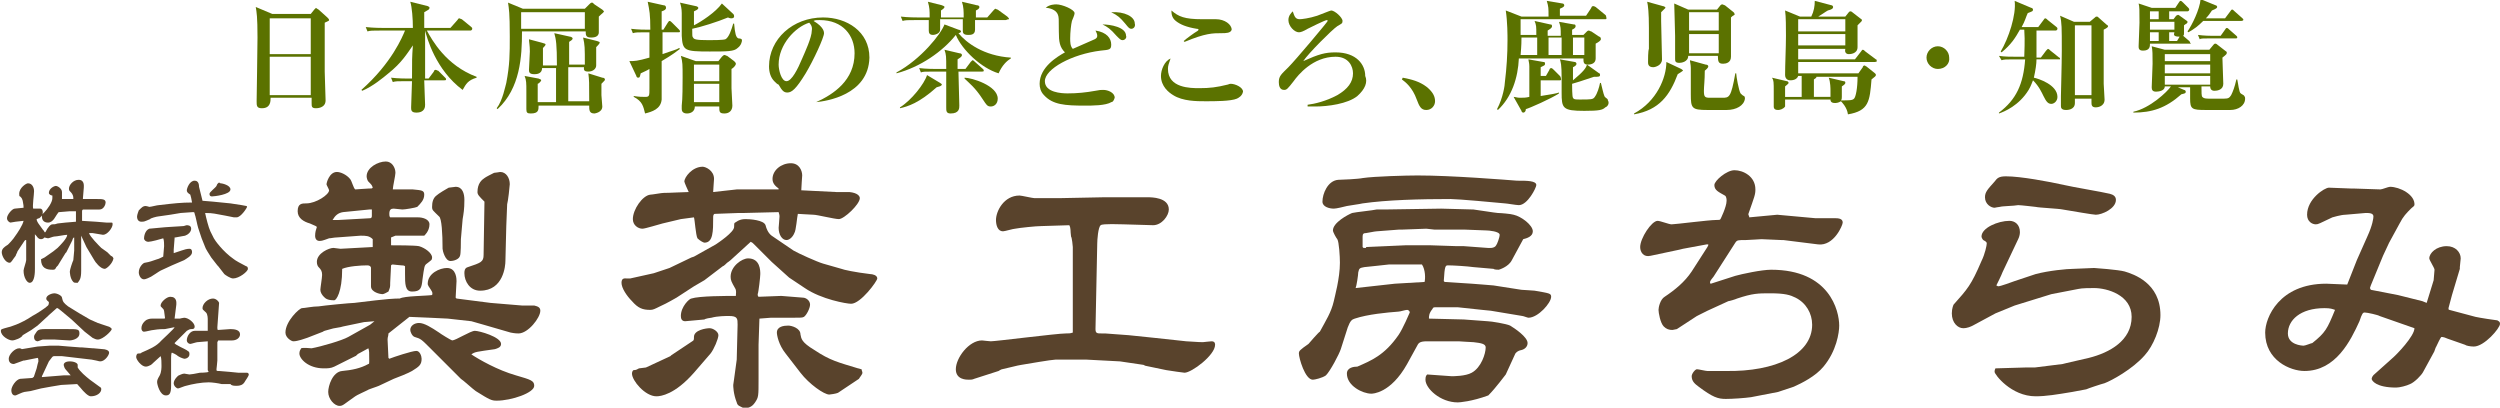
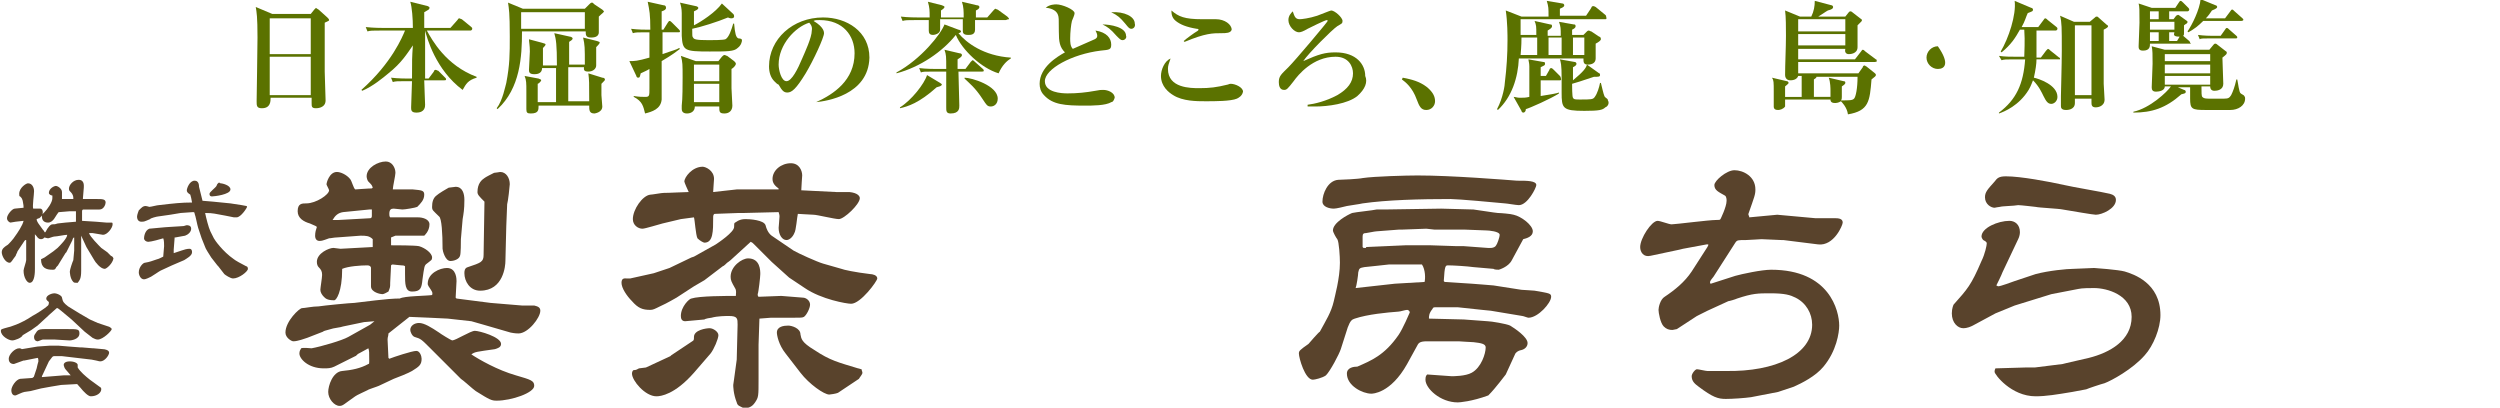
<svg xmlns="http://www.w3.org/2000/svg" version="1.1" id="レイヤー_1" x="0px" y="0px" viewBox="0 0 286.4 46.7" style="enable-background:new 0 0 286.4 46.7;" xml:space="preserve">
  <style type="text/css">
	.st0{fill:#59432C;}
	.st1{fill:#5B7200;}
</style>
  <g>
    <path class="st0" d="M2.7,23.8c0-0.2,0-0.3-0.1-0.8c-0.1-0.3-0.1-0.3-0.3-0.5c-0.1,0-0.1-0.1-0.1-0.3c0-0.7,0.8-1.2,1-1.2   c0.5,0,0.7,0.5,0.7,0.9s-0.2,1.7-0.1,2c0.1,0,0.7,0,0.8,0c0.2,0,0.3,0.2,0.3,0.4c0,0.4-0.2,0.5-0.4,0.7c0,0-0.1,0-0.3,0.1   c0,0.3,0.2,0.5,0.7,1.2c0,0,0.2,0.2,0.2,0.3c0,0,0,0,0.1,0c0.3-0.6,0.6-0.9,0.8-0.9c0.3,0,0.3,0,0.6-0.1c0.1,0,0.9-0.1,0.9-0.1   l1.2-0.1l0,0v-1.2H8l-1.2,0.1c-0.1,0-0.1,0-0.3,0.3c-0.1,0.1-0.4,0.9-1,0.9c-0.1,0-0.7,0-0.7-0.7c0-0.2,0-0.2,0.3-0.5   C5.4,24,6,23.2,6,22.7c0-0.1,0-0.2,0-0.3c-0.1,0-0.4-0.1-0.4-0.3c0-0.5,0.6-0.8,0.8-0.8c0.2,0,0.7,0.3,0.7,0.7c0,0.1,0,0.7,0,0.8   l1.3,0c0,0,0-0.1,0-0.1c0-0.4-0.2-0.6-0.4-0.8c-0.1-0.1-0.1-0.2-0.1-0.3c0-0.4,0.5-1,1.1-1c0.7,0,0.6,0.7,0.6,0.9l-0.1,1.2l0,0.1   l0.1,0l0.3,0l1.2,0c0.6,0,1,0,1,0.4c0,0.2-0.2,0.8-0.7,0.8l-1.3,0c0,0-0.1,0-0.2,0c-0.1,0-0.4,0-0.4,0c-0.1,0.1-0.1,0.1-0.1,0.2   c0,0.9,0,1,0,1.1l1.6,0.1l1.2,0.1c0.1,0,0.5,0,0.6,0c0.1,0,0.1,0.1,0.1,0.2c0,0.4-0.6,1.2-1.1,1.2l-1.2-0.2h-0.4   c0.1,0.4,1.1,1.4,1.4,1.7l0.7,0.5c0.1,0.1,0.3,0.3,0.4,0.4c0.2,0.1,0.2,0.1,0.3,0.3c-0.1,0.6-0.8,1.2-1,1.2c-0.5,0-1.1-0.8-1.2-1   l-0.6-1l-0.3-0.5L9.3,27l0,1.5l0,1.3V31c0,1-0.2,1.1-0.4,1.4c-0.3,0-0.4,0-0.5-0.1C8,31.9,8,31.1,8,31.1c0-0.2,0.3-1.1,0.4-1.3   l0.1-1.1l0-1.2c0-0.2,0-0.2,0-0.3c-0.1,0-0.2,0.2-0.2,0.3l-0.7,1.4l-0.1,0.1l-0.8,1.3c0,0.1-0.3,0.3-0.3,0.4   c-0.1,0.2-0.2,0.2-0.4,0.2c-0.7,0-1.3-0.2-1.3-1.2l0.4-0.2l1-0.7l0.5-0.4c0.3-0.3,1.1-1.1,1.1-1.5c-0.3,0-1.2,0.2-1.5,0.2   c-0.1,0-0.6,0.2-0.7,0.2c-0.1,0-0.4-0.1-0.4-0.1c-0.1,0.1-0.2,0.2-0.4,0.2c-0.2,0-0.3-0.1-0.4-0.2c-0.2-0.3-0.3-0.3-0.3-0.4l0,0   l0,2.4l0,0.5l0,1.1c0,0.3,0,1.6-0.6,1.6c-0.3,0-0.7-0.6-0.7-1.4c0-0.2,0.3-1,0.3-1.2l0-1.2l0-1.1l-0.1,0l-0.1,0.1l-0.8,1.2   c0,0.1-0.2,0.4-0.2,0.5c-0.4,0.5-0.5,0.8-0.7,0.8c-0.5,0-0.9-0.8-0.9-1.2c0-0.4,0.3-0.6,0.6-0.8c0.1,0,0.8-0.8,0.9-1   c0.3-0.4,0.9-1.3,1-1.8c-0.1,0-0.9,0.1-0.9,0.1c-0.1,0-0.5,0.1-0.6,0.1c-0.1,0-0.4-0.2-0.4-0.5c0-0.4,0.6-1.1,0.9-1.1L2.7,23.8z" />
    <path class="st0" d="M23.2,23l1.2,0.1l2,0.2l1.3,0.2c0.6,0.1,0.6,0.1,0.6,0.2c0,0.1-0.7,1.2-1.2,1.2c-0.1,0-0.2,0-0.3,0l-1-0.2   c-1.2-0.2-1.3-0.3-2.3-0.3l0,0c0.1,0.5,0.4,1.7,0.6,2.1l0.4,0.8c0.1,0.2,1,1.5,2.3,2.4c0.1,0.1,0.8,0.5,1.4,0.8   c0.1,0,0.2,0.1,0.2,0.3c0,0.3-1,1.1-1.7,1.1c-0.3,0-0.9-0.4-1-0.5L25,30.5l-0.1-0.1l-0.7-0.9c-0.2-0.3-0.7-1.1-0.7-1.2l-0.4-1   l-0.4-1.2c-0.1-0.3-0.3-1.4-0.4-1.6c0-0.2-0.1-0.2-0.2-0.2l-1.4,0.1l-1.2,0.2l-1.4,0.2c-0.1,0-0.9,0.2-0.9,0.3   c-0.7,0.3-0.7,0.3-1,0.3s-0.5-0.2-0.5-0.6c0-0.2,0.2-0.7,0.2-0.7c0.4-0.4,0.5-0.5,0.8-0.5c0.1,0,0.4,0.1,0.4,0.1   c0.2,0,0.9-0.2,1.1-0.2c1.7-0.2,2.6-0.3,3.8-0.3c-0.1-0.5-0.1-0.6-0.2-0.9c-0.3-0.2-0.4-0.3-0.4-0.5c0-0.2,0.3-1.1,0.9-1.1   c0.2,0,0.5,0.1,0.5,0.7L23.2,23z M18.8,28.2c0-0.2,0-0.7-0.1-0.9c-0.3,0.1-1.4,0.4-1.7,0.4c-0.3,0-0.5-0.2-0.5-0.4   c0-0.2,0.1-0.9,0.6-1.1c0.1,0,2-0.2,2.3-0.2l1.6-0.1c0.1,0,0.3-0.1,0.4-0.1c0.1,0,0.5,0,0.5,0.4c0,0.4-0.4,0.7-0.7,0.8l-1.1,0.2   l-0.1,0l0,0.1l-0.1,1.3V29l0.9-0.3c0.3-0.1,0.6-0.2,0.9-0.2c0.3,0,0.3,0.3,0.3,0.4c0,0.4-0.6,0.7-0.9,0.9l-1.4,0.6L18.4,31   c-0.2,0.1-0.9,0.6-1.1,0.7c-0.2,0.1-0.6,0.3-0.8,0.3c-0.4,0-0.6-0.5-0.6-0.8c0-0.6,0.5-1.1,0.7-1.1c0.6-0.1,0.8-0.2,1.4-0.4   c0.1,0,0.5-0.2,0.7-0.3L18.8,28.2z M25.3,21c0.1,0,1.1,0.2,1.1,0.7c0,0.6-1.9,0.8-2.1,0.8c-0.1,0-0.3,0-0.3-0.3   c0-0.2,0.7-0.7,0.8-0.9c0.1-0.3,0.2-0.3,0.3-0.4C25.2,21,25.2,21,25.3,21z" />
    <path class="st0" d="M9.1,35.9l1.2,0.7l0.9,0.4l1.2,0.4c0.1,0,0.4,0.2,0.4,0.3c0,0.2-1,1.2-1.6,1.2c-0.2,0-0.4-0.1-0.6-0.2   l-0.9-0.7l-1.5-1.4l-1.2-1c-0.1-0.1-0.4-0.3-0.4-0.3c0,0-0.1,0-0.1,0l-0.9,0.8l-0.1,0.1l-1.2,1.1l-0.7,0.5l-1,0.6   C2.5,38.7,1.7,39,1.4,39c-0.4,0-1.3-0.5-1.3-1.1c0-0.2,0.1-0.2,0.8-0.4c0.1,0,1.5-0.4,2.8-1.3C4.1,36,5.2,35.3,5.5,35   c0.1-0.1,0.1-0.3,0.1-0.4c-0.1-0.1-0.3-0.2-0.3-0.4c0-0.4,0.7-0.6,0.9-0.6c0.4,0,0.9,0.3,0.9,0.5c0.1,0.5,0.2,0.6,0.7,1L9.1,35.9z    M7.3,43L8.1,43l0,0c-0.1-0.1-0.5-0.6-0.6-0.7c-0.1-0.1-0.2-0.4-0.2-0.5c0-0.2,0.2-0.4,0.7-0.4c0.5,0,0.9,0.2,0.9,0.4   c0,0.1,0,0.3,0,0.3c0.3,0.5,0.9,1,1.4,1.4l1.1,0.8c0.2,0.1,0.2,0.2,0.2,0.3c0,0.4-0.5,0.8-1.2,0.8c-0.3,0-0.8-0.5-1.2-1   c-0.3-0.3-0.3-0.4-0.4-0.4L7,44.1l-1.2,0.2l-1.1,0.2l-1.2,0.3c-0.1,0-0.6,0.1-0.7,0.1c-0.4,0.1-0.5,0.2-1,0.4c-0.1,0-0.1,0-0.1,0   c-0.2,0-0.4-0.2-0.4-0.6c0-0.4,0.5-1.2,1-1.3l1.4-0.1c0.1-0.1,0.2-0.1,0.2-0.2l0.3-0.9c0-0.1,0.2-0.8,0.2-0.8c0-0.1,0-0.4-0.1-0.4   l-1.5,0.3l-0.1,0l-1.1,0.4c-0.1,0-0.6,0-0.6-0.6c0-0.5,0.7-1.2,1.2-1.2c0,0,0.2,0,0.3,0.1l1.8-0.3l1.4-0.1l1,0l1.2,0.1l1.3,0.1   l0.2,0l1.2,0.1h0.1l1.1,0.1c0.2,0,0.7,0.1,0.7,0.4c0,0.3-0.5,1-1,1c-0.2,0-0.4-0.1-0.5-0.1c-0.1,0-0.4-0.1-0.5-0.1L8.8,41l-1.7-0.2   c-0.2,0-0.6,0-0.9,0c-0.2,0-0.2,0.1-0.6,0.6c-0.1,0.2-0.6,1.3-0.7,1.5c0,0-0.1,0.2-0.1,0.2c0,0,0,0,0,0.1L7.3,43z M4.9,38.9   c-0.1,0-0.5,0.2-0.6,0.2c0,0-0.4,0-0.4-0.5c0-0.2,0.1-0.3,0.3-0.6c0.2-0.3,0.6-0.3,1-0.3c0.7,0,1.8,0,2.5,0c1.2,0,1.4,0,1.4,0.5   c0,0.7-1,0.8-1.1,0.8c-0.3,0-1.5-0.1-1.7-0.1L4.9,38.9z" />
-     <path class="st0" d="M18.9,37.7c-0.3,0-0.7,0-1.3,0.1c-0.2,0-0.9,0.2-1.1,0.2c-0.2,0-0.3-0.2-0.3-0.4c0-0.6,0.6-1,0.7-1   c0,0,0.2-0.1,0.5-0.1l1.3,0c0.2,0,0.2,0,0.2-0.1c-0.1-0.8-0.1-0.9-0.2-1c-0.3-0.3-0.3-0.3-0.3-0.4c0-0.4,0.7-1,1.1-1   c0.8,0,0.7,0.7,0.7,0.9l-0.2,1.6c0.1,0,0.5,0,0.6,0c0,0,0.4-0.1,0.5-0.1c0.5,0,1.2,0.6,1.2,1c0,0.3-0.2,0.3-0.4,0.3   c-0.2,0-0.3,0.1-0.5,0.2l-1.2,1.2c-0.1,0.1-0.2,0.2-0.2,0.2c0,0.2,1.3,0.7,1.5,0.9c0.2,0.1,0.2,0.2,0.2,0.4c0,0.3-0.3,0.5-0.6,0.5   c0,0-0.4-0.1-0.7-0.3c-0.2-0.2-0.7-0.4-0.7-0.4c-0.1,0-0.1,0.6-0.1,0.6l0,1.7v1.5c0,0.9-0.2,1.1-0.6,1.1c-0.7,0-1-1.3-1-1.5   c0-0.2,0-0.3,0.3-0.8c0.2-0.4,0.2-0.9,0.2-1.1c0-0.3,0-0.9-0.1-1.1h0c-0.2,0.2-0.9,0.8-1.1,1c-0.2,0.1-0.4,0.2-0.6,0.2   c-0.5,0-1.1-0.8-1.1-1.1c0-0.2,0.1-0.4,0.2-0.4c0.1,0,0.4,0,0.4-0.1c0.9-0.4,1.7-0.7,2.3-1.4c0,0,1.5-1.4,1.5-1.5c0,0,0,0-0.1,0   L18.9,37.7z M23.8,42.4l0-3.1c0,0,0-0.2,0-0.2l-1.2,0.1c-0.1,0-0.7,0.2-0.8,0.2c-0.2,0-0.4-0.2-0.4-0.4c0-0.5,0.4-1.1,0.9-1.1   l1.4,0l0.1,0l0-0.1l0-1.2c0-0.1,0-0.6-0.2-0.8c-0.3-0.3-0.4-0.3-0.4-0.5c0-0.5,0.6-1.1,1.2-1.1c0.4,0,0.7,0.4,0.7,0.5l-0.2,2.8   c0,0.2,0,0.3,0.1,0.3l1.4-0.1c0.5,0,1.1,0.1,1.1,0.6c0,0.4-0.4,0.7-0.9,0.7H25l-0.1,0.2l0,2.1c0,0.2-0.1,0.9-0.1,1   c0,0.2,0,0.2,0.3,0.2l1.2,0.1l1,0.1c0.2,0,0.4,0,0.6,0c0.1,0,0.4,0,0.4,0c0.1,0,0.2,0.1,0.2,0.2c0,0.2-0.4,0.7-0.5,0.9   c-0.2,0.3-0.5,0.4-0.9,0.4c-0.2,0-0.4,0-0.6-0.1c0,0-0.1-0.1-0.1-0.1L25.4,44c-0.4-0.1-1.1-0.2-1.5-0.2c-0.8,0-1.9,0.2-2.6,0.4   c-0.1,0-0.8,0.3-0.9,0.3c-0.2,0-0.5-0.3-0.5-0.6c0-0.4,0.5-0.9,0.6-0.9c0,0,0.4-0.2,0.6-0.2c0.1,0,0.5,0.1,0.6,0.1   c0.1,0,0.8-0.1,1.2-0.2c0,0,0.8,0,1-0.1L23.8,42.4z" />
    <path class="st0" d="M49.5,33.8c0.1-0.3,0-0.4-0.4-1C49,32.6,49,32.6,49,32.5c0-1.2,1.4-1.8,2.2-1.8c1.1,0,1.1,1.3,1.1,1.5   c0,0.3-0.1,1.6-0.1,1.9l0.1,0.1l3.9,0.5l3.6,0.3c0.2,0,1.2,0,1.4,0c0.4,0.1,0.7,0.2,0.7,0.6c0,0.8-1.4,2.6-2.5,2.6   c-0.1,0-0.4,0-0.9-0.1l-3.1-0.9L54,36.8l-2.7-0.3c0,0-4-0.2-4.4-0.2l-2.4,1.9c0,0.3-0.1,0.4-0.1,0.7c0,0.3,0.1,1.8,0.1,2.1l0.1,0.1   c0.5-0.2,2.6-0.9,3.1-0.9c0.4,0,0.6,0.6,0.6,0.9c0,0.7-0.3,0.9-1.1,1.4c-0.3,0.2-1.8,0.8-2.1,0.9l-1.7,0.8   c-0.2,0.1-1.2,0.4-1.3,0.5c-0.2,0.1-1.3,0.6-1.4,0.7c-1.3,0.9-1.4,1.1-1.8,1.1c-0.6,0-1.3-0.8-1.3-1.6c0-0.7,0.5-2.3,1.6-2.4   c1.1-0.1,2.1-0.3,3-0.8c0.1,0,0.1-0.1,0.1-0.3c0-1.1,0-1.2-0.1-1.5c-0.2,0.1-0.9,0.5-1.1,0.6c-0.1,0-0.3,0.3-0.4,0.3L38.3,42   c-0.4,0.2-0.8,0.2-1.2,0.2c-1.8,0-2.8-1.1-2.8-1.7c0-0.3,0.1-0.4,0.2-0.6c0.2-0.1,1.1,0,1.2,0c1.1-0.2,3.5-0.9,4.2-1.3l2.5-1.4   l0.5-0.4l-1.2,0.1l-2.4,0.5c-0.2,0.1-1.2,0.2-1.4,0.3c-0.7,0.2-0.8,0.2-0.9,0.3l-1.8,0.7c-0.3,0.1-1.1,0.4-1.6,0.4   c-0.2,0-0.9-0.4-0.9-1c0-1.3,1.6-2.8,1.9-2.8c0.3,0,1.2-0.2,1.9-0.2c0.6-0.1,3.7-0.4,4.1-0.4c4-0.5,4.6-0.5,5.2-0.5   C46.3,33.9,48.9,33.9,49.5,33.8L49.5,33.8z M45,21.7c0.4,0,2,0,2.3,0c1,0.1,1.3,0.1,1.3,0.6c0,0.6-0.4,1-0.8,1.4   c-0.2,0.1-1.4,0.3-1.7,0.3c-0.2,0-0.8-0.1-1-0.1c-0.3,0-0.5,0.1-0.5,0.6c0,0.1,0,0.3,0.1,0.4h3.2c0.5,0,1.3,0.2,1.3,0.8   c0,0.8-0.6,1.3-0.6,1.3l-3.3,0l-0.5,0.2l0,0.9c0.5,0,2.7,0,3.2,0.1c0.7,0.2,1.5,0.8,1.5,1.3c0,0.3-0.1,0.3-0.6,0.7   c-0.3,0.2-0.3,0.4-0.5,1.8c-0.1,1-0.2,1.4-1.2,1.4c-0.8,0-0.8-0.9-0.8-2c0-0.8,0-0.9,0-0.9c-0.1-0.1-0.3-0.1-0.4-0.1   c-0.2,0-0.9-0.1-1-0.1c-0.1,0-0.1,0-0.2,0.1c0,0.3-0.1,1.7-0.1,2c0,0.5,0,0.5-0.2,1c-0.2,0.1-0.5,0.3-0.7,0.3   c-0.2,0-1.3-0.2-1.3-0.9c0-0.3,0-1.8,0-2.1c0-0.2-0.2-0.3-0.4-0.3c-0.8,0-2.2,0.1-2.9,0.4c0,2.7-0.7,3.6-0.9,3.6   c-0.8,0-1-0.2-1.2-0.4c-0.2-0.2-0.4-0.5-0.4-0.8c0-0.2,0.2-1.4,0.2-1.7c0-0.4-0.1-0.6-0.4-0.9c-0.1-0.1-0.2-0.3-0.2-0.6   c0-1,1.4-1.6,1.9-1.6c0.1,0,0.7,0.1,0.8,0.1l3.7-0.2l0-0.9C42.3,27,41.9,27,41.3,27l-2.7,0.2c-0.3,0-0.7,0.1-0.9,0.1   c-0.8,0.3-0.9,0.3-1.1,0.3c-0.3,0-0.5-0.2-0.5-0.6c0-0.4,0.1-0.7,0.2-1c-0.1-0.1-0.1-0.1-0.8-0.4c-0.7-0.2-1.4-0.6-1.4-1.4   c0-0.9,0.5-0.9,1-0.9c1.1,0,2.6-1,2.6-1.5c0-0.1-0.3-0.6-0.3-0.7c0-0.1,0.3-1.4,1.2-1.4c0.4,0,1.1,0.3,1.5,0.8   c0.2,0.2,0.4,1.1,0.6,1.2c0.2,0,1.2-0.1,1.5-0.1c0.4,0,0.4,0,0.5-0.1c-0.1-0.3-0.1-0.3-0.5-0.7c-0.1-0.1-0.2-0.4-0.2-0.6   c0-1,1.3-1.7,2.2-1.7c0.7,0,1.1,0.7,1.1,1.3C45.3,20.1,45,21.4,45,21.7L45,21.7z M38.8,25.2l3.6-0.2c0.2,0,0.2-0.2,0.2-0.3   c0,0,0-0.6,0-0.7L42.3,24l-3,0.3c-0.6,0.1-0.9,0.4-1.2,0.9L38.8,25.2z M54,40.6c0.9,0.6,3,1.8,5.1,2.4c1.7,0.5,2.1,0.6,2.1,1.2   c0,0.8-2.6,1.7-4.3,1.7c-0.6,0-0.8-0.1-2.4-1.1c-0.3-0.2-1.5-1.3-1.7-1.4l-3.6-3.6c-0.9-0.9-1-1-1.7-1.2c-0.3-0.1-0.5-0.6-0.5-0.8   c0-0.5,0.5-0.8,1-0.8c0.6,0,1.4,0.5,2.3,1.1c0.1,0.1,1.4,0.9,1.5,0.9c0.4,0,2.1-1.1,2.6-1.1c0.5,0,3,0.7,3,1.5   c0,0.4-0.4,0.5-0.7,0.6C54.6,40.3,54.4,40.3,54,40.6L54,40.6z M52.8,27.4c0,0.3,0,1.7-0.1,1.9c-0.1,0.4-0.7,0.6-1.1,0.6   c-0.6,0-0.9-1.2-0.9-1.4c0-1.7-0.1-3.5-0.4-3.7c-0.7-0.7-0.8-0.7-0.8-1.1c0-0.5,0.1-1,0.5-1.3c0.2-0.2,1.2-0.8,1.4-0.9   c0.1,0,0.7-0.1,0.8-0.1c0.8,0,1,0.8,1,1.5c0,1.1-0.1,1.6-0.2,2.2L52.8,27.4z M55.5,23.1c-0.6-0.6-0.8-0.8-0.8-1.1   c0-1,0.5-1.4,0.8-1.6c0.1-0.1,0.9-0.5,1.1-0.6c0.1,0,0.7-0.1,0.7-0.1c0.7,0,1.1,0.7,1.1,1.4c0,0.2-0.2,2-0.3,2.3L58,25.9l-0.1,4   c0,0.5-0.2,3.4-2.9,3.4c-1.2,0-1.8-1.1-1.8-2c0-0.2,0-0.6,0.4-0.7c1.5-0.5,1.8-0.6,1.8-1.4L55.5,23.1z" />
    <path class="st0" d="M83.7,29.8c-0.1,0.1-0.4,0.3-0.4,0.3c-0.1,0.1-0.4,0.4-0.5,0.4l-2.1,1.6l-1.2,0.7l-2,1.3c-0.2,0.1-1,0.6-1.9,1   c-0.6,0.3-0.8,0.4-1.1,0.4c-0.9,0-1.4-0.2-2.1-1c-0.6-0.6-1.2-1.5-1.2-2.1s0.4-0.5,0.6-0.5c0.2,0,0.3,0,0.4,0l2.7-0.6l1.8-0.6   l2.5-1.2l0.3-0.1l2.5-1.4c0.3-0.2,2.1-1.4,2.1-2c0-0.4,0-0.4,0.1-0.5c0.1,0,0.4-0.4,1.2-0.4c0.5,0,2.1,0.1,2.3,0.7   c0.1,0.4,0.3,0.9,0.7,1.2l2.5,1.7c0.5,0.3,2.7,1.3,3.4,1.5l2.1,0.6c0.2,0.1,1.6,0.4,3.3,0.6c0.2,0,0.8,0.1,0.8,0.5   c0,0.3-1.9,2.9-3,2.9c-0.5,0-3.4-0.5-5.3-1.8l-1.8-1.2l-2-1.8l-2-2c-0.2-0.2-0.2-0.2-0.4-0.3L83.7,29.8z M74,42.1l2.8-1.3l0.1-0.1   l2.4-1.6c0.2-0.1,0.2-0.2,0.2-0.5c0-0.8,1.4-1,1.8-1s1,0.4,1,0.8c0,0.4-0.5,1.6-0.9,2.1l-1.9,2.2c-2.2,2.5-3.8,2.7-4.3,2.7   c-1.3,0-2.8-1.8-2.8-2.6c0-0.2,0.1-0.4,0.2-0.4c0.3,0,0.4-0.1,0.6-0.2L74,42.1z M84.4,21.7l4.8,0l0-0.1c-0.4-0.3-0.7-0.6-0.7-1.1   c0-1,1-1.8,2.1-1.8c1,0,1.3,0.9,1.3,1.4c0,0.1-0.1,1.3-0.1,1.6l0,0.1l4,0.2c0.3,0,1.3,0,1.5,0c1,0.1,1.2,0.5,1.2,0.7   c0,0.7-1.8,2.4-2.4,2.4c-0.5,0-2.5-0.5-2.9-0.5c-0.3,0-1.6-0.1-1.8-0.1c-0.1,0.4-0.2,1.9-0.4,2.2c-0.2,0.5-0.6,0.8-0.9,0.8   c-0.5,0-0.9-0.6-0.9-1.4c0-0.1,0.1-1.1,0.1-1.3c0-0.1,0-0.2-0.1-0.5l-4,0.1h-0.6l-2.7,0.1c-0.2,0-0.2,0.3-0.2,0.4   c0,1.6,0,2.9-1,2.9c-0.1,0-0.5-0.2-0.8-0.5c-0.2-0.4-0.3-2.1-0.4-2.4l-1.5,0.2l-2.1,0.5c-0.4,0.1-2,0.6-2.3,0.6   c-0.5,0-1.1-0.4-1.1-1.1c0-1.1,1.1-2.7,2-2.8c0.2,0,1.3-0.2,1.5-0.2c0.7,0,2.4-0.1,2.9-0.1c-0.1-0.2-0.5-1.1-0.5-1.2   c0-0.5,0.9-1.7,2.1-1.7c0.3,0,1.3,0.4,1.3,1.4c0,0.2-0.1,1.2-0.1,1.5L84.4,21.7z M89.5,33.9c0.1,0,2.5,0.2,2.5,0.2   c0.3,0,0.8,0.3,0.8,0.8c0,0.4-0.4,1.2-0.7,1.4c-0.2,0.1-0.3,0.1-1.3,0.1l-2.5,0L87,36.5l-0.1,3v3.9c0,2,0,2.1-0.4,2.7   c-0.4,0.6-0.8,0.6-1.2,0.7c-0.6-0.3-0.8-0.3-0.9-0.7C84,45.1,84,44.2,84,44.1c0-0.1,0.1-0.6,0.1-0.7l0.3-2.2l0.1-4c0-0.7,0-1-1-1   c-0.3,0-1.3,0-2,0.2c-0.1,0-0.7,0.1-0.8,0.2l-2.2,0.2c-0.4,0-0.5-0.3-0.5-0.6c0-1.1,1-2,1.2-2c0.9-0.3,4-0.3,5.1-0.3   c0-0.3,0.1-0.6-0.1-0.9c-0.4-0.7-0.5-0.9-0.5-1.3c0-1.2,1.3-2.1,2-2.1c1.4,0,1.4,1.4,1.4,1.8c0,0.3-0.2,2.1-0.3,2.3   c0,0.1,0,0.2,0.1,0.3L89.5,33.9z M96,45c-0.2,0.1-0.9,0.2-1,0.2c-0.6,0-2.3-1.2-3.3-2.5L90,40.5c-0.8-1-1-2.1-1-2.4   c0-0.7,0.8-0.8,1.3-0.8c0.4,0,1.4,0.3,1.4,1c0.1,0.5,0.1,0.9,1.6,1.8c1.8,1.2,2.7,1.4,5,2.1c0.1,0,0.3,0.1,0.4,0.1   c0,0.1,0.1,0.3,0.1,0.4c0,0.2-0.3,0.5-0.4,0.7L96,45z" />
-     <path class="st0" d="M122.9,34.4v-6.1c0-0.1-0.1-1.1-0.2-1.2c-0.1-0.7,0-0.9-0.2-1.3l-3.2,0.1c-0.6,0-2.5,0.2-3,0.3   c-0.2,0-1.2,0.3-1.4,0.3c-0.6,0-0.8-0.7-0.8-1.3c0-1,0.9-2.8,2.7-2.8c0.2,0,1.5,0.3,1.7,0.3l2.9,0l5-0.1l5.1,0c0.4,0,2.4,0,2.4,1.4   c0,0.7-0.8,1.8-1.8,1.8l-3.4-0.1c-0.3,0-2.4-0.1-2.6,0.1c-0.3,0.2-0.4,1.7-0.4,2.1l-0.2,9.8c0,0.5,0.2,0.5,0.7,0.5   c0.1,0,0.3,0,0.4,0l2.7,0.2l2.9,0.3l3.7,0.4c0.3,0,1.3,0.1,1.9,0.1c0.1,0,0.8-0.1,1-0.1c0.4,0,0.4,0.3,0.4,0.4   c0,1.2-2.7,3.2-3.5,3.2c-0.1,0-1.5-0.2-2.1-0.3l-2.4-0.5l-0.2-0.1l-2.7-0.4l-3.8-0.2h-3.6c-0.4,0-3.3,0.5-3.9,0.6   c-0.2,0-2.1,0.5-2.2,0.5c-0.1,0-0.4,0.2-0.4,0.2l-2.8,0.9c-0.2,0.1-0.4,0.1-0.6,0.1c-0.3,0-1.5,0-1.5-1.2c0-1.3,1.5-3.3,3-3.3   c0.1,0,0.8,0.1,1,0.1c0.6,0,7.6-0.9,8.6-0.9c0.4,0,0.5,0,0.8-0.1L122.9,34.4z" />
    <path class="st0" d="M158.6,24l6.5-0.1l3.7,0.1c0.1,0,2.6,0.4,2.8,0.4c0.3,0,1.5,0.1,1.8,0.2c0.9,0.2,2.2,1.2,2.2,1.9   c0,0.6-0.7,0.8-1.1,0.9l-1.3,2.4c-0.4,0.8-1.5,1.1-1.5,1.1c-0.1,0-0.5,0-0.6-0.1l-2.3-0.2c-0.7-0.1-2.3-0.2-2.9-0.2   c-0.3,0-0.4,0-0.5,1.8l0.1,0.1l3.1,0.2c0.2,0,2.4,0.2,2.5,0.2l3.2,0.5c0.3,0,1.3,0.1,1.5,0.1c1.7,0.3,1.9,0.3,1.9,0.7   c0,0.7-1.5,2.4-2.6,2.4c-0.1,0-0.6-0.2-0.7-0.2l-3.6-0.6l-1-0.1l-2.8-0.3l-2.4,0c-0.4,0-0.4,0-0.5,0.2c-0.4,0.5-0.4,0.8-0.4,1.1   l4,0.1l2.7,0.2c0.4,0,2.2,0.3,2.6,0.5c0.5,0.3,2,1.3,2,2c0,0.4-0.3,0.7-0.7,0.8c-0.5,0.1-0.6,0.3-0.7,0.4l-1.1,2.4   c-0.1,0.1-1.1,1.5-2,2.4c-1.9,0.7-3.3,0.8-3.5,0.8c-2,0-3.7-1.6-3.7-2.6c0-0.4,0.1-0.5,0.2-0.6l2.8,0.2c0.2,0,1.6,0,2.3-0.4   c1.1-0.6,1.6-2.2,1.6-2.9c0-0.4-0.5-0.5-1.4-0.6c-0.3,0-1.6-0.1-1.7-0.1l-3.6,0c-0.9,0-1,0.2-1.2,0.6l-1.1,2   c-1.9,3.4-4,3.4-4.1,3.4c-1,0-2.8-0.9-2.8-2.3c0-0.7,0.8-0.8,1.2-0.8c1.6-0.7,3.1-1.3,4.7-3.6c0.5-0.7,1.3-2.6,1.3-2.6   c0-0.2-0.2-0.3-0.3-0.3c-0.2,0-0.8,0.2-1,0.2c-1.3,0.1-3.5,0.3-5,0.8c-0.3,0.1-0.5,0.2-0.8,1l-0.8,2.5c-0.2,0.6-1.2,2.5-1.7,3   c-0.4,0.3-1.3,0.5-1.5,0.5c-0.9,0-1.6-2.5-1.6-3c0-0.3,0.1-0.4,1.1-1.1c0,0,1.2-1.4,1.3-1.4c0.7-1.3,1.3-2.2,1.6-3.5   c0.1-0.5,0.7-2.6,0.7-4.4c0-0.7-0.1-2.4-0.3-2.7c-0.1-0.1-0.5-0.8-0.5-1c0-0.9,1.7-1.8,2.2-2c0.4-0.1,2.4-0.3,2.8-0.4L158.6,24z    M153.3,20.6c0.4,0,2.4-0.1,2.8-0.2c1.3-0.2,5.1-0.3,6.3-0.3c3.9,0,10.1,0.5,11.4,0.6h0.1c1,0,2.1,0,2.1,0.5c0,0.3-1,2.3-2,2.3   c-0.3,0-1.4-0.2-1.6-0.2c-1-0.1-5.4-0.5-6.2-0.5c-3.5,0-7.3,0.1-10.1,0.5c-0.4,0.1-1.3,0.2-1.8,0.3c-0.4,0.1-1.2,0.3-1.5,0.3   c-0.5,0-1.3-0.2-1.3-0.8C151.5,22.2,152.1,20.7,153.3,20.6z M159.8,32.5l3.4-0.2c0.1-0.4,0.1-1.4-0.3-2l-3.8,0   c-0.1,0-2.6,0.3-2.8,0.3c-0.5,0.1-0.6,0.1-0.7,0.6c0,0.3-0.2,1.6-0.3,1.8L159.8,32.5z M156.5,28.3l4.5-0.2l2.9,0l3,0.1h0.8l2.7,0.2   c0.1,0,0.8,0.1,1-0.3c0.1-0.1,0.4-0.9,0.4-1.2c0-0.4-1.3-0.5-1.5-0.5l-2.6-0.1l-3.4,0l-0.9-0.1l-2.7,0.1h-0.4l-2.6,0.2   c-0.2,0-1.1,0.2-1.2,0.2c-0.3,0-0.4,0.1-0.4,0.4c0,0.3,0,1.1,0,1.2l0.1,0.1H156.5z" />
    <path class="st0" d="M203.6,24.6L208,25h2.3c0.6,0,0.8,0.2,0.8,0.5c0,0.3-1,2.7-2.8,2.5l-4-0.5l-0.2,0l-2.3-0.1   c-0.2,0-1.5,0.1-1.8,0.1c-0.9,0-1,0-1.2,0.3l-2.5,3.9c-0.1,0.1-0.4,0.5-0.4,0.6c0,0.1,0,0.2,0.1,0.2l2.8-0.9c0.7-0.2,3-0.7,4.1-0.7   c6.7,0,7.8,4.7,7.8,6.4c0,0.8-0.3,2.9-1.8,4.7c-0.9,1.1-2.5,1.9-3.4,2.3l-1.8,0.6l-3.1,0.6c-0.7,0.1-2.1,0.2-2.9,0.2   c-0.9,0-1.5-0.2-3.1-1.4c-0.4-0.3-0.8-0.6-0.8-1.2c0-0.3,0.4-0.8,0.6-0.8c0.2,0,1,0.2,1.2,0.2l2.1,0c5.7,0.1,9.9-1.9,9.9-5.3   c0-1.3-0.7-2.5-1.9-3.1c-0.6-0.3-1.2-0.5-2.9-0.5c-1.4,0-2,0-3.8,0.6c-0.2,0.1-0.9,0.3-1,0.3l-2.4,1.1l-1.2,0.6l-2.3,1.5   c-0.1,0-0.4,0.1-0.5,0.1c-0.4,0-0.7-0.1-1-0.4c-0.4-0.4-0.6-1.6-0.6-1.9c0-0.3,0.2-1.2,0.7-1.5c1.2-0.8,2.3-1.7,3.1-2.9l1.8-2.8   l0.1-0.2v-0.1h-0.2l-2.7,0.5l-0.4,0.1l-3.3,0.7c-0.8,0.2-1.2-0.4-1.2-1c0-1,1.3-3,2-3c0.3,0,1.3,0.4,1.6,0.4c0.4,0,4.3-0.5,5.1-0.5   c0.4,0,0.4,0,0.5-0.1c0,0,0.7-1.4,0.7-2.1c0-0.1,0-0.5-0.2-0.6c-0.7-0.4-1.2-0.6-1.2-1.2c0-0.5,1.4-1.7,2.3-1.7   c1,0,2.4,0.7,2.4,2.2c0,0.6-0.1,0.8-0.8,2.8c0,0.1,0,0.1,0,0.1c0,0,0.1,0.2,0.1,0.3L203.6,24.6z" />
    <path class="st0" d="M233.2,31.4c1.5-0.4,3.6-0.6,4.3-0.6l2.4-0.1c0.1,0,2.8,0.2,3.5,0.4c1,0.3,4.1,1.3,4.1,5   c0,1.5-0.8,3.5-1.8,4.6c-1.4,1.6-3.8,2.9-4.6,3.2c-0.4,0.1-1.9,0.6-2.1,0.7l-1.6,0.3c-1.8,0.3-3,0.5-4.2,0.5   c-2.8,0-4.7-2.5-4.7-2.8c0-0.1,0-0.2,0.1-0.4l3.4-0.1l1.1,0l3.2-0.4l0.4-0.1l2.6-0.6c2.4-0.6,4.9-2,4.9-4.7c0-2.5-2.8-3.3-4.3-3.3   c-0.4,0-1.4,0-1.8,0.1l-3.1,0.6l-4.2,1.3l-2.2,0.9c-0.7,0.4-1.9,1-2.6,1.4c-0.2,0.1-0.6,0.3-1.1,0.3c-0.6,0-1.3-0.6-1.3-1.7   c0-0.6,0.2-1,0.2-1c1.6-1.8,2-2.2,3.2-5c0.4-0.8,0.6-1.8,0.6-2c0-0.1,0-0.2-0.4-0.4c-0.1-0.1-0.2-0.3-0.2-0.4c0-1,1.9-1.8,3.2-1.8   c0.6,0,1.2,0.4,1.2,1.3c0,0.3-0.1,0.6-0.2,0.8l-1.8,3.8c-0.1,0.3-0.6,1.3-0.7,1.5c0,0,0.2,0.1,0.2,0.1c0.3,0,1.6-0.5,1.9-0.6   L233.2,31.4z M229.1,23.7c-0.1,0-0.6,0.1-0.6,0.1c-0.4,0-1.1-0.4-1.1-1.2c0-0.6,0.3-0.9,1.1-1.8c0.3-0.4,0.5-0.6,1.3-0.6   c1.7,0,4.9,0.6,6.7,1c0.8,0.2,4.4,0.8,5.2,1c0.4,0.1,0.7,0.3,0.7,0.7c0,1-1.6,1.7-2.3,1.7c-0.3,0-2.6-0.4-3.8-0.6   c-0.4-0.1-2.7-0.2-3.1-0.3c0,0-1.7-0.2-2-0.2C230.7,23.6,229.4,23.6,229.1,23.7z" />
-     <path class="st0" d="M270,29.8l1.2-2.7c0.6-1.3,0.7-2.1,0.7-2.3c0-0.4-0.5-0.4-0.9-0.4l-2.3,0.2c-0.5,0-1.5,0.3-1.5,0.3   c-1.5,0.7-1.6,0.8-1.9,0.8c-0.4,0-1-0.3-1-1.1c0-1.8,2-3.1,2.5-3.1l2.6,0.1l0.3,0l3,0.1c0.2,0,0.9-0.3,1.1-0.3   c1.1,0,2.9,0.9,2.8,2.1c-0.1,0.2-0.2,0.2-0.4,0.4c-0.5,0.5-0.9,0.9-1.3,1.7l-1.2,2.2l-0.7,1.5l-1.4,3.4l-0.1,0.3l0.1,0.2l3.1,0.6   l2.8,0.7l0.5,0.2l0.8-2.6c0-0.2,0.1-1,0.1-1.2s-0.6-1.1-0.6-1.3c0-0.6,0.8-1.4,2-1.4c1,0,1.6,0.7,1.6,1.4c0,0.1-0.1,0.9-0.1,1v0.2   l-0.9,3l-0.4,1.5c0,0.1,0,0.2,0.1,0.2l3,0.8c0.4,0.1,2.4,0.4,2.5,0.4c0.1,0.1,0.3,0.1,0.3,0.4c0,0.5-1.8,2.6-3,2.6   c-0.4,0-0.9-0.1-1-0.2l-2-0.7c-0.2-0.1-0.5-0.2-0.7-0.2c-0.1,0-0.5,0.9-0.6,1.1c-0.1,0.1-0.2,0.6-0.3,0.7l-1.2,2.2   c-0.2,0.4-1,1.2-1.5,1.4c-0.4,0.2-1.2,0.4-1.6,0.4c-2.3,0-2.8-0.8-2.8-1c0-0.1,0.1-0.4,0.4-0.6l1.9-1.7c0.6-0.5,2.6-2.6,2.6-3.5   l-4-1.4c-0.1-0.1-1.4-0.4-1.7-0.4c-0.2,0-0.3,0.1-0.6,1c-1,2.2-2.7,5.7-6.3,5.7c-1.6,0-4.5-1.2-4.5-4.4c0-1.7,1.6-5.6,7-5.6   c0.2,0,2.2,0.1,2.4,0.1L270,29.8z M267.5,35.5c-0.3-0.1-0.5-0.2-1.2-0.2c-2.8,0-4.2,1.4-4.2,2.9c0,1.3,1.6,1.4,1.8,1.4   c0.2,0,0.9-0.3,1-0.3C266.4,38.1,266.6,37.7,267.5,35.5z" />
  </g>
  <g>
    <path class="st1" d="M37.2,2.6c0,1.7,0,3.5,0,5.6c0,0.5,0.1,2.9,0.1,3.3c0,0.9-1,0.9-1.1,0.9c-0.5,0-0.5-0.2-0.5-0.6   c0-0.1,0-0.5,0-0.6h-4.7c0,0.4,0,1.2-1,1.2c-0.6,0-0.6-0.3-0.6-0.8c0-0.3,0.1-6.1,0.1-7.3c0-2.4-0.1-2.9-0.2-3.5l1.9,0.8h4.4   L36,1.1c0.1-0.1,0.2-0.2,0.2-0.2s0.1,0.1,0.3,0.2l1,0.9c0.1,0.1,0.2,0.2,0.2,0.3C37.7,2.4,37.6,2.4,37.2,2.6z M35.6,2.1h-4.7v4.1   h4.7V2.1z M35.6,6.5h-4.7v4.4h4.7V6.5z" />
    <path class="st1" d="M53,10.3c-3.1-2.3-4.1-6-4.3-6.8h0c0,1,0,1.1,0,1.4c0,0.6,0,3.5,0,4.1h0.4l0.6-0.8C49.7,8.1,49.8,8,49.9,8   c0.1,0,0.2,0.1,0.3,0.1L51,8.9c0.1,0.1,0.1,0.1,0.1,0.2c0,0.1-0.1,0.1-0.2,0.1h-2.3c0,0.4,0.1,2.5,0.1,2.8c0,0.2,0,0.9-1,0.9   c-0.6,0-0.6-0.3-0.6-0.6c0,0,0.1-2.7,0.1-3h-0.7c-0.9,0-1.2,0-1.5,0.1l-0.2-0.5C45.6,9,46.6,9,46.8,9h0.4c0-2.2,0-2.4,0.1-3.8   c-0.7,1-1.3,2-2.8,3.2c-0.6,0.5-1.8,1.5-3,2l-0.1-0.1c3.5-3.1,4.7-6.1,5-6.8h-2.8c-0.9,0-1.2,0-1.5,0.1l-0.2-0.5   c0.9,0.1,1.8,0.1,2,0.1h3.4c0-1-0.1-2.4-0.3-3l2,0.5c0.2,0.1,0.2,0.1,0.2,0.2c0,0.2-0.1,0.2-0.6,0.5c0,0.3,0,1.5,0,1.8h3l0.8-0.9   c0.1-0.1,0.1-0.2,0.2-0.2c0.1,0,0.2,0.1,0.3,0.1L54,3.1c0.1,0.1,0.1,0.1,0.1,0.2c0,0.1-0.1,0.2-0.2,0.2h-5c0.6,1.1,2.2,4,5.7,5.3   v0.1C53.6,9.2,53.4,9.6,53,10.3z" />
    <path class="st1" d="M68.6,1.9c0,0.3,0,1.5,0,1.8c0,0.6-0.7,0.6-0.9,0.6c-0.6,0-0.6-0.3-0.6-0.7h-7.3c0,2.9-0.2,6.5-2.8,8.9   l-0.1-0.1c0.7-0.9,1-2.6,1.1-2.9c0.4-2.1,0.4-3.3,0.4-5.3c0-2.8-0.1-3.2-0.2-3.9L59.9,1H67l0.5-0.5c0.1-0.1,0.2-0.2,0.3-0.2   c0.1,0,0.1,0,0.3,0.2l0.9,0.6c0.1,0.1,0.2,0.2,0.2,0.2C69.1,1.5,69,1.5,68.6,1.9z M67.1,1.4h-7.4c0,0.6,0,1.1,0,1.9h7.3V1.4z    M68.9,9.6c0,0.3,0,0.7,0,1.3c0,0.2,0.1,1.1,0.1,1.3c0,0.7-0.9,0.8-0.9,0.8c-0.6,0-0.6-0.4-0.6-0.9h-5.8c0,0.5,0,0.9-0.9,0.9   c-0.4,0-0.5-0.1-0.5-0.5c0-0.3,0-1.7,0-2c0-1,0-1.3-0.2-1.8L61.7,9C61.9,9.1,62,9.1,62,9.2c0,0.1-0.3,0.4-0.4,0.4   c0,1.3,0,1.5,0,2.1h2.1V7.8h-1.6c0,0.7-0.7,0.7-0.9,0.7c-0.6,0-0.6-0.3-0.6-0.5c0-0.3,0.1-1.8,0.1-2.1c0-0.7-0.1-1.1-0.1-1.4   l1.5,0.4C62.4,5,62.5,5,62.5,5.1s-0.2,0.3-0.3,0.4c0,0.3,0,1.7,0,2h1.6c0-2.4-0.1-3-0.3-3.7l1.8,0.4c0.1,0,0.3,0.1,0.3,0.2   c0,0.2-0.3,0.3-0.4,0.4c0,0.4,0,2.3,0,2.6h1.8c0-2,0-2.2-0.2-3.1l1.6,0.4c0.3,0.1,0.3,0.1,0.3,0.2c0,0.1-0.3,0.4-0.4,0.5   c0,0.3,0,1.8,0,2.1c0,0.4-0.4,0.7-0.9,0.7c-0.6,0-0.5-0.3-0.5-0.5h-1.8c0,0.8,0,2.8,0,3.9h2.4c0-2.2,0-2.4-0.1-3.2L69,8.9   c0.2,0,0.3,0.1,0.3,0.2C69.3,9.2,69.3,9.2,68.9,9.6z" />
    <path class="st1" d="M77.7,3.7h-1.8v2.5c1.1-0.4,1.6-0.5,1.9-0.7l0.1,0.1C77.5,5.9,77,6.3,75.8,7c0,0.7,0,4,0,4.4   c-0.1,1.1-1.1,1.4-1.9,1.6c-0.2-0.8-0.3-1.4-1.3-1.9l0-0.1c0.6,0.1,1,0.1,1.3,0.1c0.5,0,0.5-0.1,0.5-1V7.9c-0.3,0.2-0.6,0.3-1,0.5   c-0.1,0.4-0.1,0.5-0.3,0.5c-0.1,0-0.2-0.1-0.2-0.2L72.1,7C72.7,7,73,7,74.4,6.6c0-0.9,0-1.3,0-2.9h-0.4c-0.9,0-1.2,0-1.5,0.1   l-0.2-0.5c0.8,0.1,1.6,0.1,1.9,0.1h0.3c0-1.8-0.1-2.2-0.3-3.2L76,0.6c0.2,0,0.3,0.1,0.3,0.3c0,0.2-0.2,0.3-0.5,0.4v2.1H76l0.5-0.8   c0.1-0.1,0.1-0.2,0.2-0.2c0.1,0,0.2,0.1,0.3,0.2l0.8,0.8c0.1,0.1,0.1,0.2,0.1,0.2C77.9,3.7,77.8,3.7,77.7,3.7z M84.5,5.5   c-0.4,0.4-1.2,0.4-3.2,0.4c-2.9,0-3.1-0.1-3.2-1.8c0-0.4,0-2.2,0-2.6c0-0.5-0.1-0.9-0.2-1.2l1.8,0.4c0.1,0,0.3,0.1,0.3,0.2   c0,0.2-0.3,0.3-0.5,0.4c0,0.3,0,1.4,0,1.6c0.8-0.4,2.5-1.5,3.2-2.5L84,1.6c0.1,0.1,0.1,0.2,0.1,0.3c0,0.1-0.1,0.2-0.3,0.2   c-0.1,0-0.2,0-0.4-0.1c-1.2,0.5-3.1,1.1-4.1,1.3c0,0.8,0,0.9,0.1,1c0.1,0.2,0.3,0.3,1.8,0.3c0.4,0,1.6,0,1.9-0.1   c0.4-0.2,0.7-1.1,0.9-1.8h0.1c0.1,1.1,0.2,1.6,0.5,1.7C84.9,4.4,85,4.5,85,4.6C85,4.8,84.9,5.2,84.5,5.5z M83.8,7.9   c0,0.4,0,1.1,0,2.2c0,0.3,0.1,1.7,0.1,2c0,0.6-0.4,0.9-0.9,0.9c-0.6,0-0.6-0.2-0.6-0.8h-2.8c0,0.6-0.5,0.8-0.9,0.8   c-0.5,0-0.6-0.3-0.6-0.5c0-0.1,0-0.1,0-0.4c0.1-0.7,0.1-2.6,0.1-3.2c0-1.5,0-1.8-0.2-2.5L79.7,7h2.6l0.4-0.5   c0.1-0.1,0.2-0.2,0.3-0.2s0.2,0.1,0.3,0.1l0.8,0.6c0.1,0.1,0.2,0.2,0.2,0.3C84.3,7.5,84,7.8,83.8,7.9z M82.4,7.4h-2.9v1.9h2.9V7.4z    M82.4,9.6h-2.9v2.1h2.9V9.6z" />
    <path class="st1" d="M93.5,11.7L93.5,11.7c2-0.9,4.4-2.5,4.4-5.6c0-2-1.3-3.8-4-3.8c-0.4,0-0.5,0-0.7,0.1c1.2,0.7,1.2,1.3,1.2,1.4   c0,0.5-1.2,3.1-2.1,4.6c-1.1,1.8-1.6,2.2-2.1,2.2c-0.4,0-0.6-0.2-1-0.9C89,9.6,89,9.6,88.7,9.3c-0.4-0.4-0.6-1-0.6-1.7   c0-3.1,2.7-5.6,6.2-5.6c2.7,0,5.3,1.6,5.3,4.6C99.5,10.9,94.6,11.6,93.5,11.7z M92.7,2.6c-1.6,0.5-3.5,2.5-3.5,4.8   c0,0.6,0.3,1.9,0.9,1.9c0.6,0,1.3-1.4,1.8-2.6c0.3-0.7,1.1-2.4,1.1-3.2C93.1,3,92.8,2.7,92.7,2.6z" />
    <path class="st1" d="M114.4,8.4c-2-0.6-4.2-2.7-4.9-4.4c-1.5,1.9-4.1,3.7-6.8,4.4l0-0.1c2.8-1.5,5.1-4.4,5.5-5.5l1.6,0.6   c0.1,0,0.3,0.1,0.3,0.2s-0.2,0.2-0.3,0.2c0.9,1.1,2.9,2.6,6,2.8v0.1C115.3,7,114.8,7.5,114.4,8.4z M107.3,10   c-2,1.8-3.3,2.2-4.2,2.4l0-0.1c1.3-0.8,2.8-2.7,3.1-3.7l1.5,0.9c0.1,0.1,0.2,0.1,0.2,0.2C107.8,9.9,107.6,9.9,107.3,10z M115.2,2.3   h-3.5c0,0.2,0,1.1,0,1.1c0,0.6-0.5,0.6-0.8,0.6c-0.6,0-0.6-0.3-0.6-0.5c0-0.1,0-0.8,0-0.9c0-0.1,0-0.3,0-0.4h-2.6   c0,0.2,0,1.1,0,1.2C107.7,3.9,107,4,106.9,4c-0.4,0-0.5-0.2-0.5-0.5c0-0.3,0-0.9,0-1.2h-1.5c-0.9,0-1.2,0-1.5,0.1l-0.2-0.5   c0.8,0.1,1.8,0.1,2,0.1h1.3c0-0.8,0-1.1-0.2-1.8l1.6,0.4c0.2,0.1,0.3,0.1,0.3,0.2c0,0.1-0.1,0.2-0.4,0.4v0.8h2.6   c0-0.7,0-1.2-0.2-1.8l1.7,0.4c0.2,0,0.3,0.1,0.3,0.2c0,0.2-0.2,0.3-0.4,0.4c0,0.4,0,0.6,0,0.8h1.3l0.7-0.8c0.1-0.1,0.2-0.2,0.2-0.2   c0.1,0,0.2,0.1,0.3,0.1l1.1,0.8c0.1,0.1,0.2,0.2,0.2,0.3C115.4,2.2,115.3,2.3,115.2,2.3z M112.5,8.2h-2.7c0,0.6,0.1,3.3,0.1,3.9   c0,0.3,0,0.9-1,0.9c-0.5,0-0.5-0.3-0.5-0.7c0-0.6,0-3.5,0-4.1H107c-1,0-1.3,0-1.5,0.1l-0.2-0.5c0.8,0.1,1.8,0.1,2,0.1h1.1   c0-1.5,0-1.6-0.2-2.2l1.7,0.4c0.2,0,0.3,0.1,0.3,0.2c0,0.2-0.2,0.3-0.5,0.5v1.1h0.9l0.6-0.8c0.1-0.1,0.2-0.2,0.2-0.2   c0.1,0,0.2,0.1,0.3,0.2l0.9,0.8c0.1,0.1,0.1,0.1,0.1,0.2C112.7,8.2,112.6,8.2,112.5,8.2z M113.5,12.2c-0.4,0-0.5-0.2-0.9-0.8   c-0.9-1.4-1.6-1.9-2.1-2.4l0-0.1c0.8,0,3.8,0.9,3.8,2.4C114.3,11.9,113.9,12.2,113.5,12.2z" />
    <path class="st1" d="M127.3,11.7c-0.6,0.4-2.2,0.4-3,0.4c-2.3,0-3.7-0.1-4.7-1.2c-0.4-0.4-0.5-0.9-0.5-1.3c0-1.9,2-3.1,2.9-3.6   c-0.6-0.6-0.7-1.2-0.7-2.4c0-1.5,0-1.6-0.1-1.9c-0.2-0.6-1-0.8-1.4-0.8c0.4-0.4,1.1-0.4,1.2-0.4c0.7,0,2.1,0.6,2.1,1   c0,0.1,0,0.2-0.3,0.9c-0.1,0.4-0.2,1.3-0.2,2c0,0.4,0,0.9,0.3,1.2c0.4-0.2,2.1-0.9,2.5-1.1c0.2-0.1,0.3-0.2,0.3-0.4   c0-0.2-0.1-0.4-0.2-0.6c1.3,0.2,1.8,0.9,1.8,1.6c0,0.6-0.2,0.6-1.2,0.7c-3.3,0.4-6.4,2.1-6.4,3.5c0,1.3,1.9,1.4,2.6,1.4   c1.1,0,2.1-0.1,3.2-0.3c0.5-0.1,0.6-0.1,0.9-0.1c0.5,0,1.3,0.3,1.3,0.9C127.6,11.5,127.5,11.7,127.3,11.7z M128.6,4.6   c-0.2,0-0.3-0.1-0.7-0.5c-0.7-0.8-1-1-1.6-1.3c0.9,0,2.7,0.3,2.7,1.3C129.1,4.3,128.9,4.6,128.6,4.6z M129.6,3.3   c-0.2,0-0.3-0.1-0.7-0.6c-0.6-0.7-0.8-0.9-1.6-1.3c1.5-0.1,2.7,0.5,2.7,1.3C130.1,3,129.9,3.3,129.6,3.3z" />
    <path class="st1" d="M141.7,11.3c-0.7,0.3-2.5,0.3-3.6,0.3c-1,0-2.6,0-3.7-0.7c-0.5-0.3-1.4-1-1.4-2.2c0-0.7,0.4-1.7,1.1-2   c-0.2,0.6-0.3,0.8-0.3,1.2c0,2.2,2.6,2.2,3.6,2.2c1.2,0,2-0.1,3.2-0.4c0.1,0,0.2-0.1,0.4-0.1c0.5,0,1.4,0.4,1.4,0.9   C142.3,11,141.9,11.2,141.7,11.3z M140,3.8c-1.1,0-1.9,0-4.3,1l-0.1-0.1c0.2-0.2,1.3-1,1.5-1.1c0,0,0.2-0.1,0.2-0.2   c0-0.1-0.1-0.1-0.2-0.1c-1.2-0.2-1.9-0.5-2.4-0.9c-0.5-0.4-0.5-0.9-0.5-1.2c0.8,0.7,1.5,1,3.5,1c0.2,0,1.3,0,1.6,0   c1,0,1.8,0.6,1.8,1.2C141,3.8,140.4,3.8,140,3.8z" />
    <path class="st1" d="M155.5,11c-1.1,0.9-3.4,1.2-4.8,1.2c-0.4,0-0.6,0-0.9,0V12c0.8-0.1,2.1-0.4,3.4-1.1c1.2-0.7,1.8-1.5,1.8-2.5   c0-0.8-0.5-1.9-2-1.9c-2.6,0-4.3,2.1-4.8,2.8c-0.7,0.9-0.8,1-1.1,1c-0.5,0-0.6-0.5-0.6-0.9c0-0.7,0.3-0.9,1.1-1.7   c0.8-0.8,4.5-5.2,4.5-5.3c0-0.1-0.1-0.1-0.1-0.1c-0.2,0-2,0.9-2.2,1c-0.5,0.3-0.8,0.4-1,0.4c-0.5,0-1.2-0.7-1.2-1.4   c0-0.5,0.3-0.8,0.5-1c0.2,0.6,0.3,0.9,0.8,0.9c0.2,0,1.1-0.1,2-0.4c0.3-0.1,1.5-0.6,1.6-0.6c0.4,0,1.3,0.8,1.3,1.2   c0,0.3-0.1,0.3-0.6,0.6c-0.6,0.4-3.3,3.1-3.9,4c1.8-0.8,2.5-1,3.7-1c2.4,0,3.4,1.4,3.4,2.7C156.7,9.4,156.4,10.2,155.5,11z" />
    <path class="st1" d="M163.4,12.6c-0.6,0-0.8-0.4-1.1-1.2c-0.5-1.4-1.3-2-1.7-2.3l0.1-0.2c1,0.2,1.9,0.4,2.8,1.1   c0.7,0.6,0.9,1.1,0.9,1.6C164.4,12.1,164,12.6,163.4,12.6z" />
    <path class="st1" d="M183.9,2.2h-9.7V4h1.8c0-1,0-1.1-0.2-1.6l1.8,0.4c0.1,0,0.2,0,0.2,0.2c0,0.2-0.2,0.3-0.5,0.5   c0,0.3,0,0.4,0,0.6h1.5c0-0.9,0-1-0.2-1.6l1.7,0.3c0.1,0,0.2,0,0.2,0.2c0,0.2-0.2,0.3-0.4,0.4V4h1.3l0.4-0.4   c0.1-0.1,0.2-0.1,0.2-0.1c0.1,0,0.2,0.1,0.3,0.1l0.9,0.6c0.1,0,0.2,0.1,0.2,0.3c0,0.1-0.2,0.3-0.6,0.5c0,0.3,0,1.4,0,1.7   c0,0.5-0.4,0.7-0.9,0.7c-0.5,0-0.5-0.3-0.5-0.7h-7.4c-0.1,2.2-0.8,4.4-2.4,5.9l-0.1-0.1c0.7-1.3,0.9-2.8,0.9-3.1   c0.2-1.6,0.3-3.2,0.3-4.8c0-0.5,0-2.1-0.2-3.4l1.8,0.7h3.1c0-1,0-1.1-0.2-1.8l1.8,0.3c0.1,0,0.2,0.1,0.2,0.2c0,0.1,0,0.2-0.5,0.4   v0.8h3l0.6-0.9c0-0.1,0.1-0.2,0.2-0.2c0.1,0,0.1,0,0.3,0.1l1.1,0.9c0.1,0.1,0.1,0.1,0.1,0.2C184.1,2.2,184,2.2,183.9,2.2z    M178.7,9.2h-2.2v1.8c1.3-0.2,1.8-0.3,2.1-0.4v0.1c-0.9,0.6-3.4,1.7-3.8,1.8c0,0.2-0.1,0.4-0.3,0.4c-0.1,0-0.2-0.1-0.2-0.2   l-0.9-1.6c0.2,0,0.4,0.1,0.7,0.1c0.4,0,0.7,0,1.1-0.1c0-2.5,0-2.8,0-3.5c0-0.4-0.1-0.6-0.1-0.8l1.7,0.3c0.1,0,0.2,0,0.2,0.2   c0,0.2-0.1,0.2-0.5,0.4v1h0.6l0.4-0.7c0-0.1,0.1-0.2,0.2-0.2s0.2,0.1,0.3,0.2l0.7,0.7c0.1,0.1,0.1,0.2,0.1,0.2   C178.9,9.2,178.8,9.2,178.7,9.2z M176.1,4.9V4.3h-1.8c0,0.3,0,0.9-0.1,2h1.9C176.1,5.8,176.1,5.7,176.1,4.9z M178.9,4.3h-1.5l0,2   h1.5C178.9,6.1,178.9,4.7,178.9,4.3z M183.9,12.3c-0.3,0.3-0.7,0.4-2.4,0.4c-2.5,0-2.6-0.3-2.6-2.1c0-0.3,0-1.4,0-1.7   c0-1.5-0.1-1.8-0.2-2.1l1.7,0.3c0.1,0,0.2,0.1,0.2,0.2c0,0.2-0.2,0.3-0.4,0.4c0,0.2,0,1.3,0,1.5c1.2-1,1.5-1.4,1.6-1.8l1.4,1   c0.1,0,0.1,0.1,0.1,0.2c0,0.2-0.2,0.2-0.7,0.2c-1.5,0.5-2.1,0.7-2.5,0.8c0,0.2,0,1.5,0.1,1.6c0.1,0.2,0.3,0.2,0.8,0.2   c1.3,0,1.5,0,1.7-0.3c0.3-0.4,0.5-1.1,0.6-1.6h0.1c0.1,0.4,0.3,1.3,0.4,1.5c0,0.1,0.3,0.3,0.3,0.3c0.1,0.1,0.1,0.1,0.1,0.2   C184.4,11.8,184.2,12.2,183.9,12.3z M181.5,4.3h-1.3v2h1.3V4.3z" />
-     <path class="st1" d="M192.2,8.5c-0.9,2.4-2.1,4.1-5,4.6l0-0.1c2.6-1.4,3.7-4.1,3.7-5.9l1.7,0.8c0.1,0.1,0.2,0.1,0.2,0.2   C192.7,8.2,192.5,8.3,192.2,8.5z M190.3,1.4c0,0.3,0,0.5,0,1c0,0.7,0.1,3.7,0.1,4.4c0,0.7-0.8,0.9-1,0.9c-0.6,0-0.6-0.4-0.6-0.6   c0-0.2,0-1.3,0.1-1.5c0-1.3,0-2.3,0-2.4c0-1.7-0.1-2.6-0.2-3l1.8,0.5c0.1,0,0.3,0.1,0.3,0.2C190.7,1,190.6,1.1,190.3,1.4z    M198.7,1.7c-0.2,0.1-0.3,0.2-0.4,0.3c0,0.6,0,0.8,0,2.7c0,0.3,0,1.6,0,1.8c0,0.7-0.6,0.8-0.9,0.8c-0.5,0-0.6-0.2-0.6-0.9h-3.4   c0,0.7-0.8,0.8-1,0.8c-0.5,0-0.5-0.2-0.5-0.5c0-0.4,0-2.2,0-2.6c0-0.7-0.1-3.2-0.1-3.7l1.6,0.7h3.3l0.4-0.5   c0.1-0.1,0.2-0.1,0.2-0.1c0.1,0,0.2,0.1,0.3,0.1l1,0.8c0.1,0.1,0.1,0.1,0.1,0.2S198.8,1.7,198.7,1.7z M197.8,12.6h-2.2   c-1.8,0-1.9-0.2-1.9-1.8c0-2.1,0-2.6,0-3c0-0.4-0.1-0.7-0.1-0.9l1.8,0.5c0.2,0,0.3,0.1,0.3,0.2c0,0.2-0.3,0.4-0.4,0.5   c0,1.1-0.1,1.8-0.1,2.3c0,0.7,0.1,0.8,0.7,0.8h1.4c0.8,0,1,0,1.5-2.8h0.1c0,0.3,0.3,2,0.5,2.3c0.1,0.1,0.3,0.3,0.4,0.3   c0.1,0.1,0.1,0.2,0.1,0.3C199.8,12.1,198.9,12.6,197.8,12.6z M196.9,1.4h-3.4v2.1h3.4V1.4z M196.9,3.9h-3.4v2.2h3.4V3.9z" />
    <path class="st1" d="M214.8,7.1H206v1.3h6.9l0.5-0.7c0-0.1,0.1-0.2,0.2-0.2c0.1,0,0.1,0.1,0.2,0.1l1,0.8c0.1,0.1,0.1,0.1,0.1,0.2   c0,0.1-0.1,0.2-0.5,0.5c-0.2,2.5-0.3,3.6-2.7,4c-0.1-0.8-0.7-1.4-0.8-1.5c-0.3,0.2-0.6,0.2-0.7,0.2c-0.5,0-0.5-0.3-0.5-0.4h-5.2   c0,0.6,0,0.7,0,0.8c-0.2,0.3-0.6,0.4-0.8,0.4c-0.3,0-0.5-0.1-0.5-0.4c0-0.1,0-0.2,0-0.3c0-0.5,0-1.2,0-1.4c0-1.1,0-1.3-0.2-1.6   l1.7,0.4c0.1,0,0.2,0.1,0.2,0.2c0,0.1-0.3,0.3-0.4,0.4c0,0.2,0,1.1,0,1.2h1.9V8.7H206c-0.1,0.3-0.4,0.5-0.9,0.5   c-0.5,0-0.6-0.4-0.6-0.6c0-1.2,0.1-3.2,0.1-4.5c0-0.9,0-2.2-0.1-2.9l1.7,0.7h1.3c0.3-0.6,0.4-1.2,0.4-1.8l1.9,0.5   c0.1,0,0.2,0.1,0.2,0.2c0,0.2-0.2,0.3-0.6,0.4c-0.2,0.1-0.9,0.6-1.1,0.7h3.1l0.4-0.5c0.1-0.1,0.1-0.1,0.2-0.1   c0.1,0,0.2,0.1,0.2,0.1l0.9,0.7c0.1,0.1,0.2,0.1,0.2,0.2s0,0.1-0.1,0.2c-0.1,0.1-0.3,0.3-0.4,0.4c0,0.4,0,2.2,0,2.5   c0,0.8-0.9,0.8-1,0.8c-0.3,0-0.5-0.2-0.4-0.6H206v1.2h6.5l0.7-0.9c0.1-0.1,0.1-0.2,0.2-0.2c0.1,0,0.2,0.1,0.3,0.2l1.2,0.9   c0.1,0,0.1,0.1,0.1,0.2C215.1,7,214.9,7.1,214.8,7.1z M211.4,2.2H206v1.4h5.4V2.2z M211.4,3.9H206v1.3h5.4V3.9z M208.1,8.7   c0,0.2,0,0.2-0.3,0.4c0,0.4,0,1.1,0,2h1.9c0-0.2,0-0.5,0-0.7c0-0.2,0-1-0.2-1.5l1.7,0.4c0.2,0,0.2,0.1,0.2,0.2   c0,0.1-0.1,0.2-0.4,0.4c0,0.2,0,1,0,1.2c0,0.1,0,0.3-0.1,0.4c1,0,1.3,0,1.5-0.2s0.4-1.2,0.4-2.5H208.1z" />
-     <path class="st1" d="M222,7.9c-0.7,0-1.3-0.6-1.3-1.3c0-0.7,0.6-1.3,1.3-1.3c0.7,0,1.3,0.6,1.3,1.3C223.4,7.3,222.8,7.9,222,7.9z" />
+     <path class="st1" d="M222,7.9c-0.7,0-1.3-0.6-1.3-1.3c0-0.7,0.6-1.3,1.3-1.3C223.4,7.3,222.8,7.9,222,7.9z" />
    <path class="st1" d="M235.8,6.8h-2.5c0,0.5-0.1,1.2-0.3,2.1c0.5,0.1,2.7,0.8,2.7,2.2c0,0.5-0.4,0.8-0.7,0.8c-0.4,0-0.6-0.3-0.9-0.9   c-0.2-0.4-0.5-1.1-1.2-1.8c-0.1,0.2-0.2,0.6-0.5,1.1c-1.1,1.8-2.8,2.5-3.4,2.7l0-0.1c2-1.5,2.8-3.3,3-6.1h-1.2c-1,0-1.2,0-1.5,0.1   L229,6.4c0.7,0.1,1.3,0.1,2,0.1h0.9c0-0.6,0.1-1.7,0-3.1h-0.5c-0.5,0.9-1,1.7-2.1,2.6l-0.1-0.1c0.9-1.5,1.8-4.2,1.6-5.8l1.9,0.8   c0.1,0,0.2,0.1,0.2,0.2c0,0.2-0.1,0.2-0.6,0.4c-0.2,0.4-0.3,0.9-0.7,1.6h1.9l0.6-0.8c0.1-0.1,0.1-0.2,0.2-0.2s0.2,0.1,0.3,0.2   l1,0.8c0.1,0.1,0.1,0.1,0.1,0.2c0,0.1-0.1,0.2-0.2,0.2h-2.2c0,0.4,0,1.4,0,3.1h0.5l0.6-0.8c0.1-0.1,0.2-0.2,0.2-0.2   c0.1,0,0.2,0.1,0.3,0.2l1,0.8c0.1,0,0.1,0.1,0.1,0.2C236,6.8,235.9,6.8,235.8,6.8z M241,3.4c0,0.5,0,3.9,0,6.2   c0,0.3,0.1,1.5,0.1,1.8c0,0.8-0.8,0.9-1,0.9c-0.5,0-0.5-0.3-0.5-0.6c0-0.2,0-0.3,0-0.4h-1.9c0,0.3,0,0.4,0,0.5c0,0.8-0.9,0.8-1,0.8   c-0.6,0-0.6-0.3-0.6-0.5c0,0,0-0.9,0-1.1c0-0.5,0.1-3.5,0.1-5.2c0-2.7,0-3.2-0.2-4l1.6,0.7h1.8L240,2c0.1-0.1,0.1-0.1,0.2-0.1   c0.1,0,0.1,0,0.2,0.1l0.9,0.8c0.1,0.1,0.2,0.1,0.2,0.2C241.5,3.1,241.4,3.2,241,3.4z M239.6,2.9h-1.9v8h1.9V2.9z" />
    <path class="st1" d="M255.5,12.6h-2.8c-1.6,0-1.8-0.1-1.8-1.3V10h-1.4l0.7,0.3c0.1,0,0.2,0.1,0.2,0.2c0,0.2-0.1,0.2-0.5,0.3   c-1.8,1.6-3.4,2.1-5.5,2.1v-0.1c1.9-0.4,3.9-2.3,4.3-2.9H248c0,0.5-0.7,0.6-1,0.6c-0.4,0-0.5-0.2-0.5-0.5c0-0.4,0.1-2.2,0.1-2.7   c0-1.1,0-1.5-0.1-2l1.5,0.4h5.1l0.5-0.6c0.1-0.1,0.1-0.1,0.2-0.1c0.1,0,0.2,0.1,0.2,0.1l0.9,0.7c0.1,0.1,0.2,0.1,0.2,0.2   c0,0.2,0,0.2-0.5,0.6c0,0.5,0.1,2.5,0.1,3c0,0.7-0.7,0.8-1,0.8c-0.1,0-0.5,0-0.5-0.5h-1c0,0.7,0,1.1,0.1,1.2   c0.1,0.1,0.2,0.2,0.7,0.2h1.8c0.5,0,0.6-0.1,0.8-0.4c0.2-0.4,0.4-0.9,0.6-1.8h0.1c0.1,0.4,0.2,1.5,0.4,1.6c0.1,0.1,0.4,0.2,0.4,0.3   c0.1,0.1,0.1,0.2,0.1,0.3C257.2,12.1,256.4,12.6,255.5,12.6z M250.9,5h-4.6c0,0.3,0,0.8-0.8,0.8c-0.5,0-0.5-0.3-0.5-0.5   c0-0.4,0.1-2.2,0.1-2.7c0-1.5,0-1.8-0.1-2.2l1.5,0.5h2.7l0.4-0.6c0.1-0.1,0.1-0.2,0.2-0.2c0.1,0,0.2,0.1,0.3,0.2l0.6,0.6   c0,0,0.1,0.1,0.1,0.2c0,0.1-0.1,0.2-0.2,0.2h-2.1v0.9h0.5l0.3-0.4c0,0,0.2-0.1,0.2-0.1c0.1,0,0.2,0.1,0.2,0.1l0.7,0.5   c0.1,0.1,0.2,0.1,0.2,0.2c0,0.1,0,0.1-0.1,0.2c0,0-0.2,0.1-0.3,0.2c0,0.1,0,0.8,0,0.9c0,0.2,0,0.2-0.1,0.3l0.7,0.6   c0,0,0.1,0.1,0.1,0.2C251.1,5,250.9,5,250.9,5z M247.3,1.3h-1v0.9h1V1.3z M249.1,2.5h-2.8v0.9h2.8V2.5z M247.3,3.7h-1v1h1V3.7z    M253.2,6.2H248V7h5.2V6.2z M253.2,7.4H248v1h5.2V7.4z M253.2,8.7H248v1h5.2V8.7z M249.1,3.7h-0.6v1h0.9l0.3-0.5   C249,4.2,249,4,249.1,3.7z M256.7,2.4h-4.3c-0.6,0.6-1,0.9-1.7,1.3l-0.1-0.1c0.5-0.7,1.4-2.5,1.5-3.7l1.7,0.7   c0.1,0,0.2,0.1,0.2,0.2c0,0.1-0.1,0.2-0.6,0.4c-0.2,0.3-0.4,0.6-0.7,0.9h2.2l0.6-0.8c0.1-0.1,0.1-0.2,0.2-0.2c0.1,0,0.1,0,0.3,0.2   l0.9,0.8c0.1,0.1,0.1,0.1,0.1,0.2C256.9,2.4,256.8,2.4,256.7,2.4z M256.1,4.4H253c-0.6,0-0.9,0-1,0.1L251.8,4   c0.7,0.1,1.5,0.1,1.5,0.1h1.1l0.5-0.7c0.1-0.2,0.2-0.2,0.2-0.2c0.1,0,0.2,0.1,0.3,0.2l0.8,0.7c0.1,0.1,0.1,0.1,0.1,0.2   C256.3,4.4,256.2,4.4,256.1,4.4z" />
  </g>
</svg>